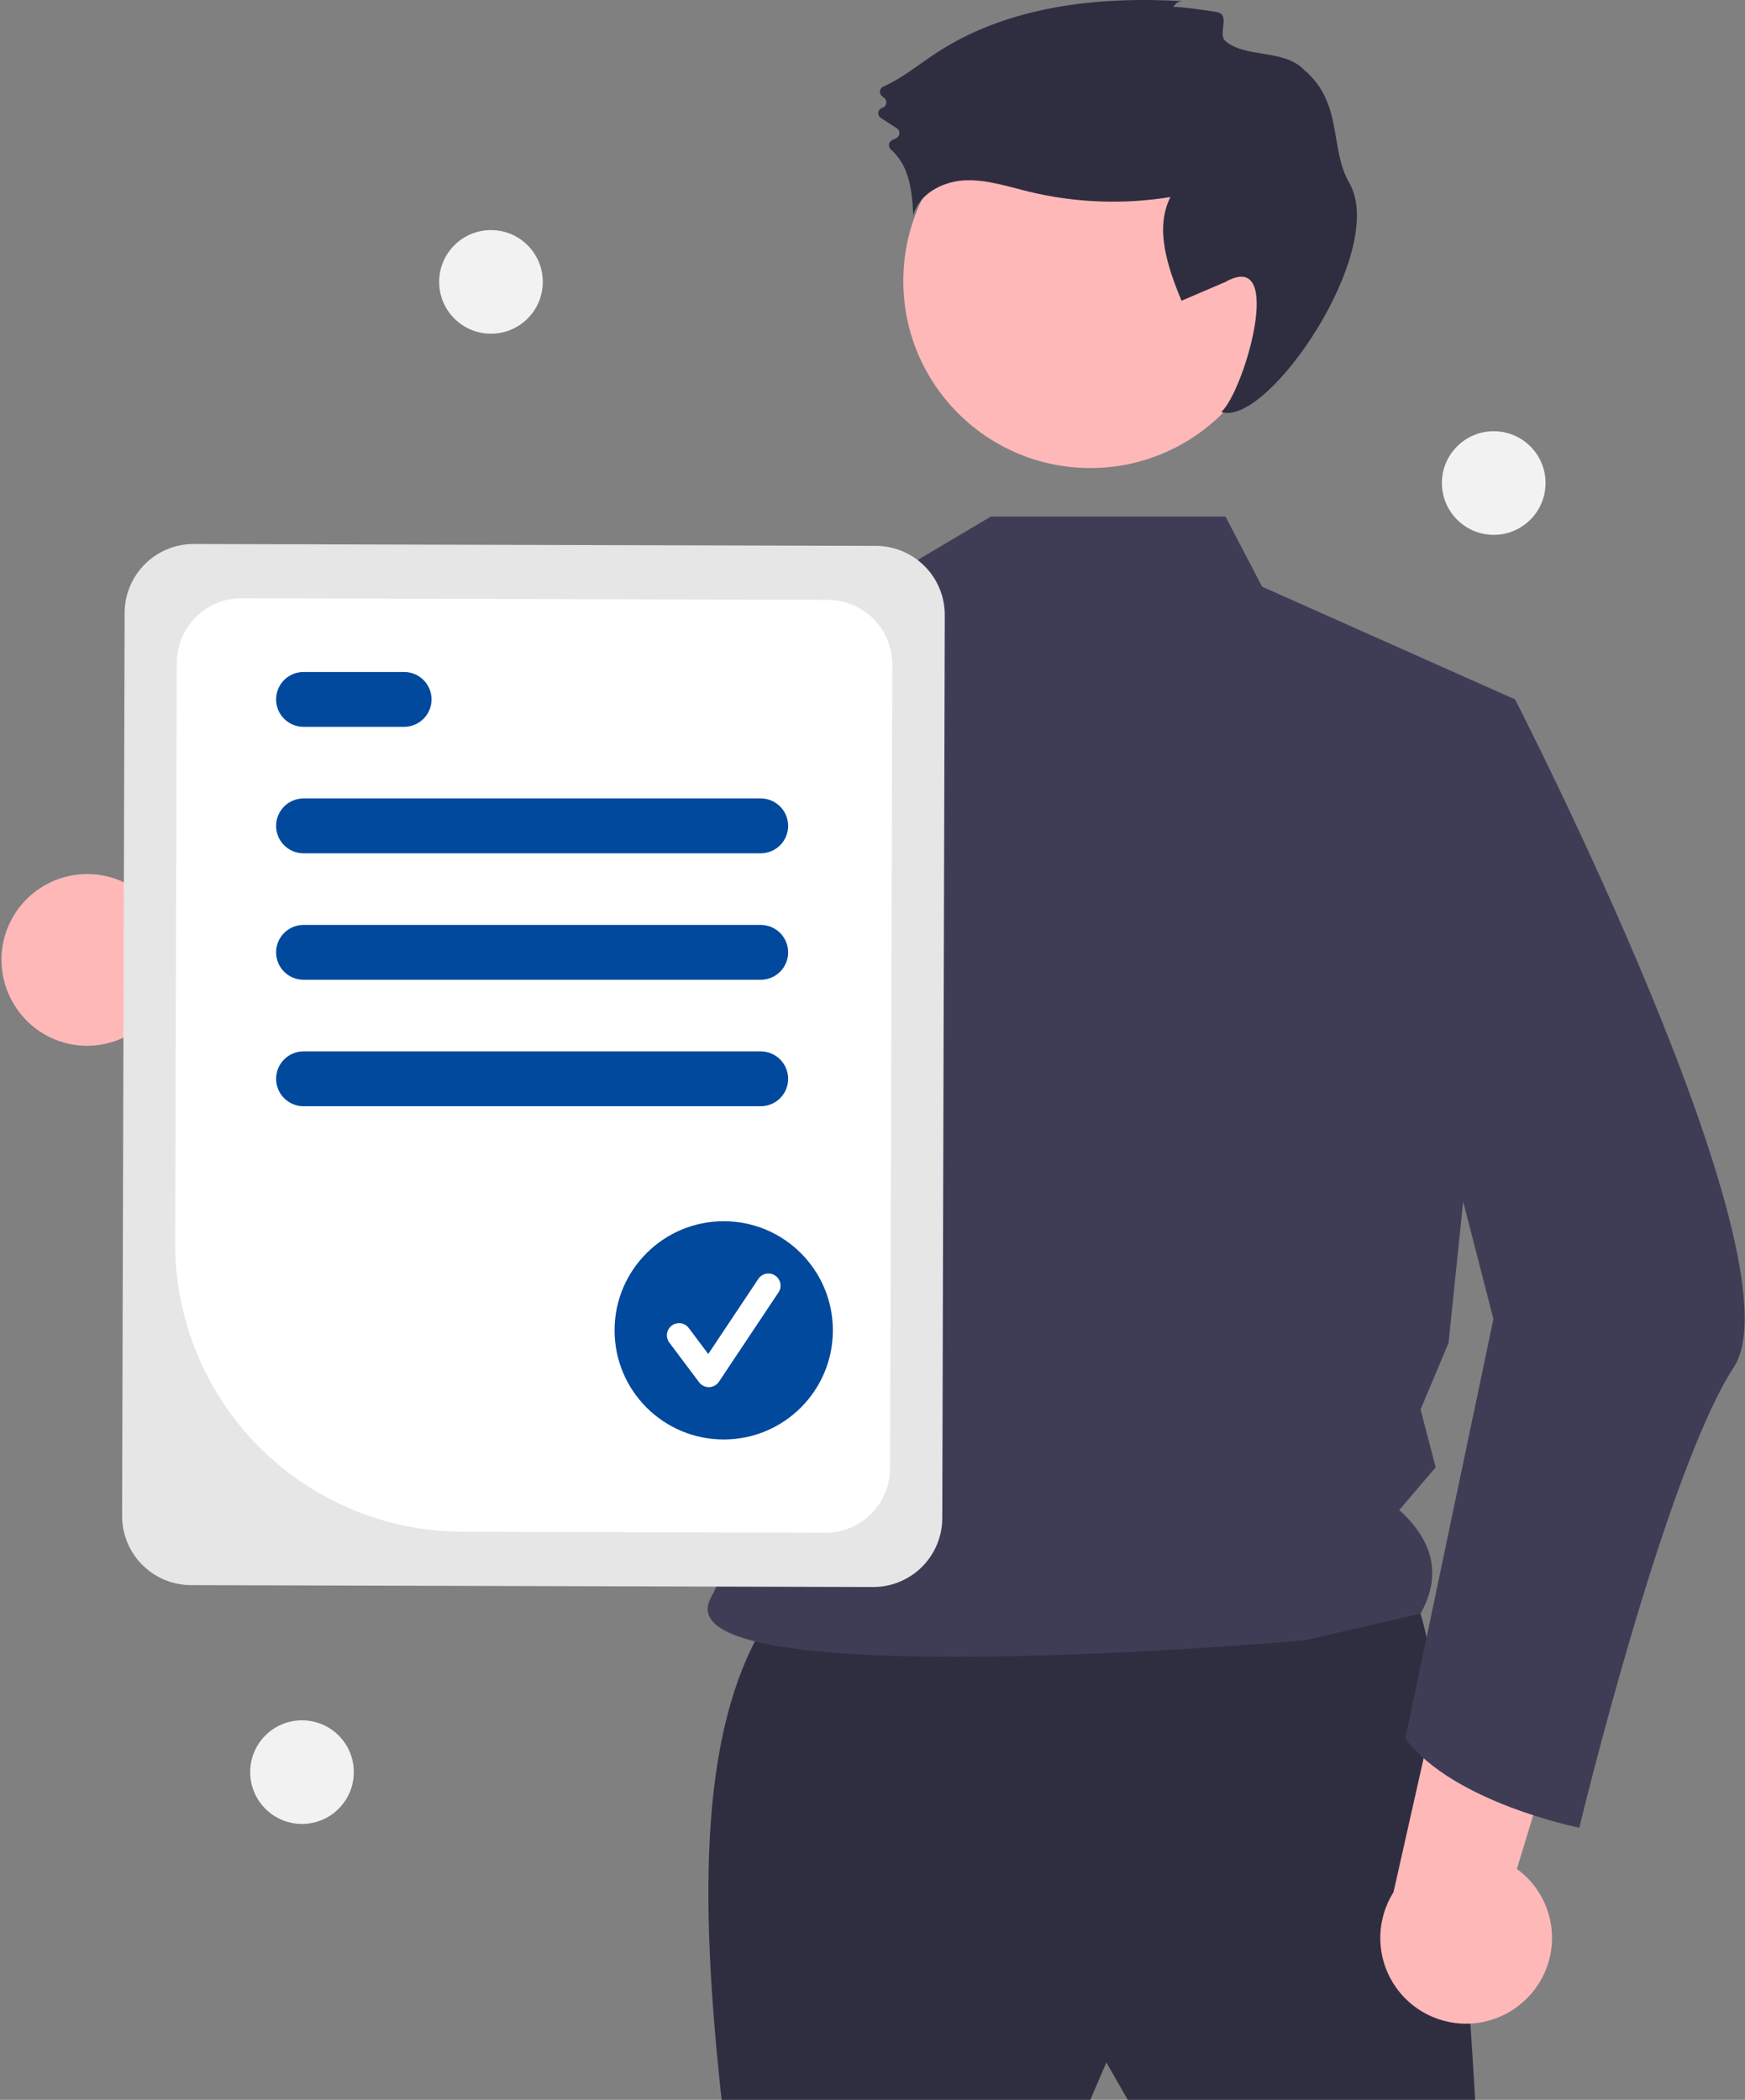
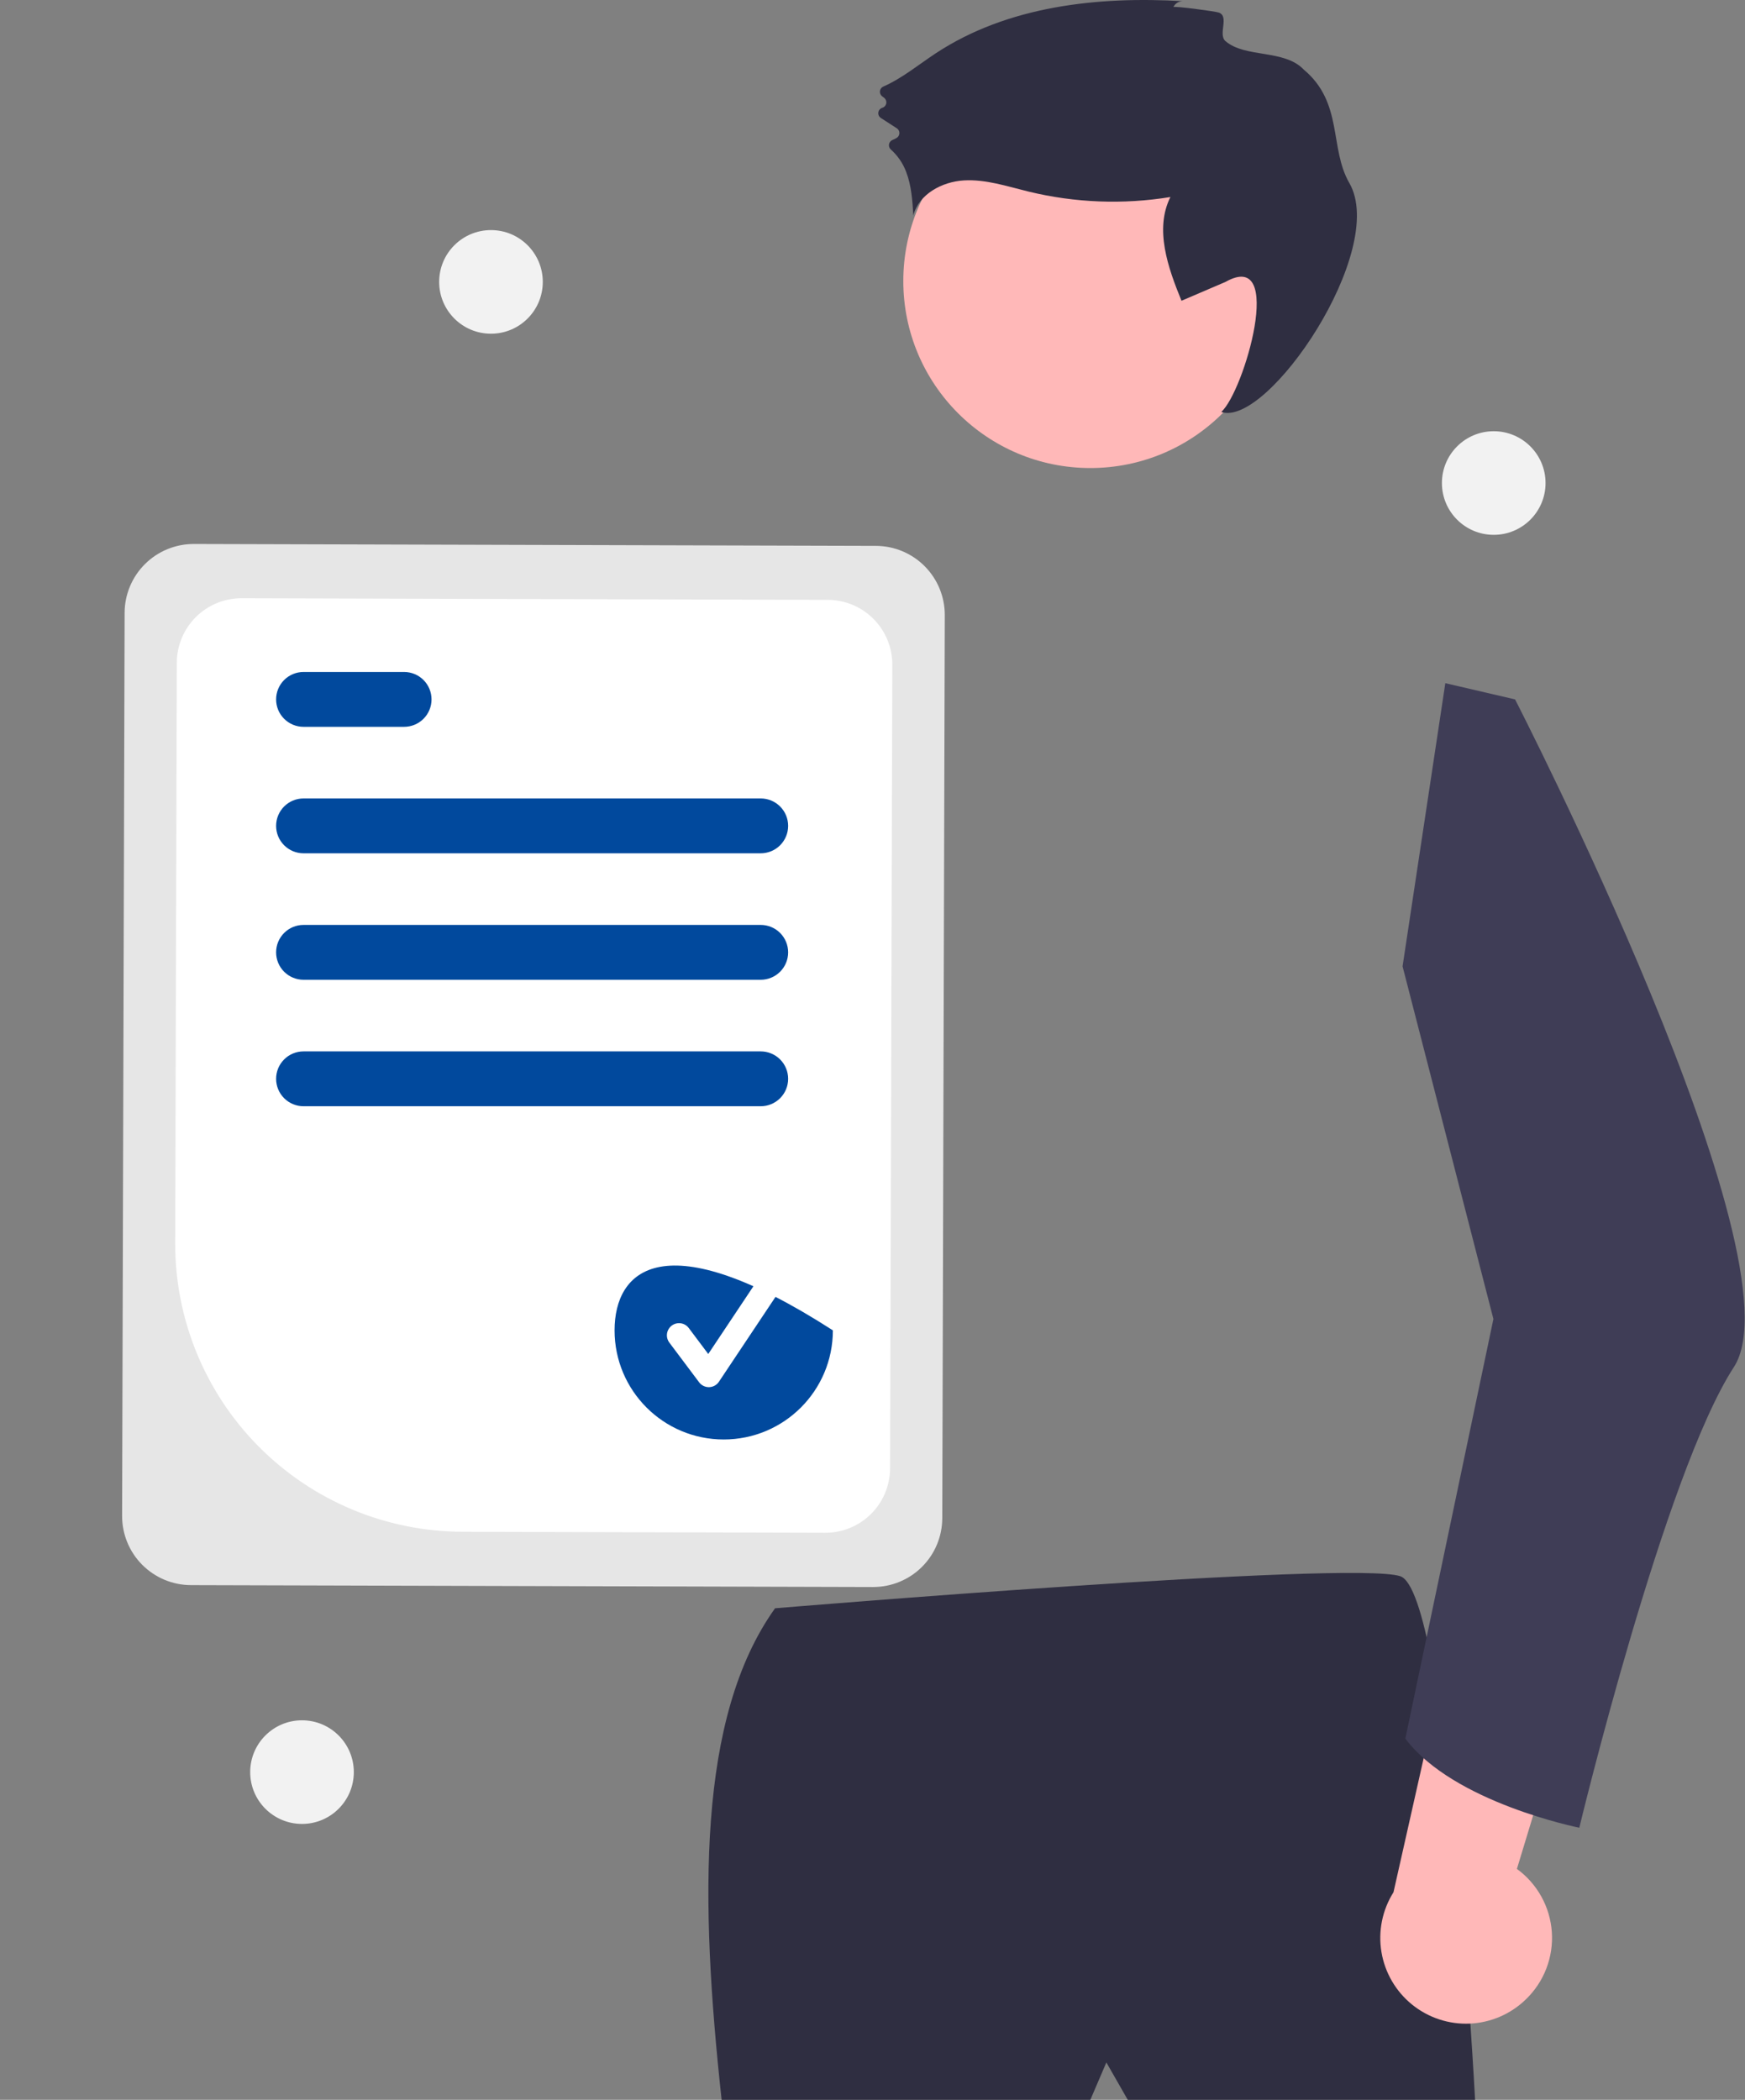
<svg xmlns="http://www.w3.org/2000/svg" width="914" height="1100" viewBox="0 0 914 1100" fill="none">
  <rect x="0" y="0" width="914" height="1100" fill="#808080" stroke="none" />
  <g clip-path="url(#clip0_2002_1230)">
-     <path d="M7.299 526.114C10.654 531.717 15.197 536.516 20.607 540.174C26.017 543.831 32.164 546.258 38.614 547.283C45.063 548.307 51.659 547.906 57.937 546.106C64.214 544.306 70.021 541.152 74.947 536.865L212.65 615.843L207.518 533.511L77.54 471.135C69.79 463.336 59.448 458.65 48.474 457.967C37.501 457.283 26.657 460.649 17.999 467.426C9.341 474.203 3.47 483.92 1.498 494.737C-0.474 505.553 1.59 516.718 7.299 526.114Z" fill="#FFB8B8" />
    <path d="M405.961 842.499C365.114 899.669 366.576 995.318 377.972 1100H571.099L579.496 1080.41L590.691 1100H772.623C772.623 1100 758.628 834.102 733.437 825.705C708.247 817.308 405.961 842.499 405.961 842.499Z" fill="#2F2E41" />
    <path d="M571.1 245.183C625.203 245.183 669.062 201.323 669.062 147.22C669.062 93.116 625.203 49.257 571.1 49.257C516.996 49.257 473.137 93.116 473.137 147.22C473.137 201.323 516.996 245.183 571.1 245.183Z" fill="#FFB8B8" />
-     <path d="M641.902 270.6L661.059 307.318L793.563 366.385L758.733 703.449L744.074 738.353L751.994 768.665L732.899 791.035C752.066 808.379 754.501 826.534 744.074 845.314L683.056 859.291C683.056 859.291 343.781 889.461 372.373 836.9C403.615 779.47 411.571 609.864 342.602 519.23C284.049 442.284 329.002 342.439 329.002 342.439L467.891 300.932L518.977 270.6L641.902 270.6Z" fill="#3F3D56" />
    <path d="M614.59 3.72C615.05 2.746 615.791 1.932 616.718 1.382C617.644 0.832 618.714 0.572 619.789 0.634C574.94 -2.048 527.7 3.179 490.179 27.894C481.089 33.882 472.519 41.023 462.627 45.367C462.16 45.577 461.756 45.904 461.452 46.316C461.149 46.728 460.958 47.212 460.897 47.72C460.836 48.229 460.907 48.744 461.104 49.216C461.301 49.689 461.617 50.102 462.021 50.416L463.107 51.268C463.536 51.605 463.864 52.052 464.057 52.562C464.249 53.071 464.298 53.624 464.198 54.159C464.098 54.695 463.853 55.193 463.489 55.599C463.126 56.005 462.659 56.303 462.138 56.462C461.595 56.628 461.11 56.945 460.741 57.377C460.372 57.809 460.135 58.337 460.056 58.899C459.977 59.462 460.061 60.035 460.297 60.551C460.534 61.067 460.912 61.505 461.389 61.814L469.715 67.195C470.135 67.461 470.48 67.828 470.721 68.263C470.961 68.698 471.089 69.186 471.091 69.682C471.094 70.179 470.972 70.668 470.736 71.106C470.501 71.543 470.159 71.914 469.742 72.185C469.037 72.62 468.297 72.996 467.528 73.307C467.051 73.487 466.627 73.787 466.298 74.177C465.97 74.568 465.747 75.037 465.653 75.539C465.558 76.041 465.594 76.558 465.758 77.042C465.921 77.526 466.207 77.959 466.587 78.3C470.192 81.51 472.957 85.553 474.642 90.076C477.417 97.292 477.916 105.15 478.384 112.867C481.252 101.733 493.403 95.179 504.882 94.513C516.36 93.847 527.554 97.634 538.724 100.356C563.054 106.269 588.323 107.241 613.035 103.215C604.643 120.055 611.722 140.142 618.845 157.557L641.903 147.674C673.569 129.799 651.511 205.414 639.673 215.794C663.845 224.174 727.113 131.161 706.76 95.879C696.172 77.526 703.688 53.855 682.873 36.448C672.671 25.709 652.303 30.482 641.903 21.556C637.809 18.044 644.048 8.645 638.423 6.597C636.554 5.916 614.899 3.034 614.59 3.72Z" fill="#2F2E41" />
    <path d="M448.655 310.415C430.679 390.221 384.574 576.556 337.799 615.525C334.833 618.326 331.276 620.426 327.39 621.671C162.974 661.725 110.292 559.554 110.292 559.554C110.292 559.554 154.353 538.082 155.471 496.112L244.328 523.682L321.787 349.368L333.185 338.736L333.249 338.672L448.655 310.415Z" fill="#3F3D56" />
    <path d="M799.217 1047.38C803.925 1042.85 807.584 1037.35 809.935 1031.26C812.286 1025.16 813.273 1018.63 812.825 1012.11C812.378 1005.6 810.508 999.261 807.346 993.547C804.185 987.833 799.809 982.881 794.526 979.041L840.618 827.137L761.534 850.598L729.888 991.253C724.026 1000.55 721.779 1011.68 723.573 1022.53C725.367 1033.38 731.078 1043.19 739.624 1050.11C748.17 1057.03 758.956 1060.57 769.94 1060.07C780.923 1059.56 791.34 1055.05 799.217 1047.38Z" fill="#FFB8B8" />
    <path d="M757.032 357.887L793.564 366.385C793.564 366.385 944.561 660.172 908.175 716.151C871.789 772.13 827.213 957.461 827.213 957.461C827.213 957.461 761.284 944.354 736.093 910.767L782.223 690.961L734.641 506.231L757.032 357.887Z" fill="#3F3D56" />
    <path d="M63.958 794.152L65.27 320.989C65.307 311.412 69.142 302.241 75.933 295.488C82.723 288.735 91.915 284.951 101.492 284.967L458.835 285.958C468.412 285.995 477.583 289.83 484.336 296.62C491.089 303.411 494.873 312.603 494.857 322.18L493.545 795.343C493.508 804.92 489.673 814.091 482.883 820.844C476.092 827.597 466.9 831.38 457.323 831.365L99.98 830.374C90.403 830.337 81.232 826.502 74.479 819.711C67.726 812.921 63.942 803.729 63.958 794.152Z" fill="#E6E6E6" />
    <path d="M91.765 651.313L92.608 347.12C92.643 338.151 96.234 329.562 102.594 323.238C108.953 316.913 117.562 313.37 126.531 313.385L433.638 314.236C442.607 314.271 451.196 317.862 457.521 324.222C463.846 330.581 467.389 339.19 467.375 348.159L466.208 769.21C466.172 778.179 462.581 786.768 456.221 793.093C449.861 799.417 441.252 802.961 432.283 802.946L242.037 802.418C202.086 802.263 163.827 786.266 135.656 757.938C107.484 729.61 91.699 691.264 91.765 651.313Z" fill="white" />
    <path d="M398.447 447.004H158.983C155.172 447.004 151.518 445.491 148.823 442.796C146.129 440.102 144.615 436.447 144.615 432.636C144.615 428.826 146.129 425.171 148.823 422.477C151.518 419.782 155.172 418.269 158.983 418.269H398.447C402.258 418.269 405.912 419.782 408.607 422.477C411.301 425.171 412.815 428.826 412.815 432.636C412.815 436.447 411.301 440.102 408.607 442.796C405.912 445.491 402.258 447.004 398.447 447.004Z" fill="#01499D" />
    <path d="M211.665 380.753H158.983C155.172 380.753 151.518 379.24 148.823 376.545C146.129 373.851 144.615 370.196 144.615 366.385C144.615 362.575 146.129 358.92 148.823 356.226C151.518 353.531 155.172 352.018 158.983 352.018H211.665C215.476 352.018 219.13 353.531 221.825 356.226C224.519 358.92 226.033 362.575 226.033 366.385C226.033 370.196 224.519 373.851 221.825 376.545C219.13 379.24 215.476 380.753 211.665 380.753Z" fill="#01499D" />
    <path d="M398.447 513.256H158.983C155.172 513.256 151.518 511.743 148.823 509.048C146.129 506.354 144.615 502.699 144.615 498.888C144.615 495.078 146.129 491.423 148.823 488.729C151.518 486.034 155.172 484.521 158.983 484.521H398.447C402.258 484.521 405.912 486.034 408.607 488.729C411.301 491.423 412.815 495.078 412.815 498.888C412.815 502.699 411.301 506.354 408.607 509.048C405.912 511.743 402.258 513.256 398.447 513.256Z" fill="#01499D" />
    <path d="M398.447 579.508H158.983C155.172 579.508 151.518 577.994 148.823 575.3C146.129 572.605 144.615 568.951 144.615 565.14C144.615 561.33 146.129 557.675 148.823 554.981C151.518 552.286 155.172 550.772 158.983 550.772H398.447C402.258 550.772 405.912 552.286 408.607 554.981C411.301 557.675 412.815 561.33 412.815 565.14C412.815 568.951 411.301 572.605 408.607 575.3C405.912 577.994 402.258 579.508 398.447 579.508Z" fill="#01499D" />
-     <path d="M379.072 754.079C410.646 754.079 436.242 728.483 436.242 696.909C436.242 665.335 410.646 639.739 379.072 639.739C347.498 639.739 321.902 665.335 321.902 696.909C321.902 728.483 347.498 754.079 379.072 754.079Z" fill="#01499D" />
+     <path d="M379.072 754.079C410.646 754.079 436.242 728.483 436.242 696.909C347.498 639.739 321.902 665.335 321.902 696.909C321.902 728.483 347.498 754.079 379.072 754.079Z" fill="#01499D" />
    <path d="M371.273 726.663C370.285 726.663 369.312 726.433 368.429 725.991C367.546 725.55 366.778 724.908 366.186 724.118L350.589 703.322C350.087 702.654 349.721 701.894 349.513 701.084C349.305 700.275 349.258 699.432 349.376 698.605C349.494 697.778 349.773 696.982 350.199 696.262C350.624 695.543 351.188 694.915 351.856 694.413C352.525 693.912 353.286 693.547 354.096 693.34C354.905 693.133 355.748 693.087 356.575 693.206C357.402 693.325 358.198 693.605 358.917 694.032C359.636 694.458 360.263 695.022 360.764 695.692L370.968 709.296L397.175 669.985C397.637 669.287 398.232 668.688 398.927 668.22C399.621 667.753 400.4 667.428 401.221 667.262C402.041 667.097 402.886 667.095 403.707 667.257C404.528 667.418 405.309 667.741 406.005 668.205C406.702 668.669 407.299 669.266 407.764 669.962C408.23 670.657 408.553 671.438 408.716 672.259C408.878 673.08 408.878 673.924 408.713 674.745C408.549 675.565 408.224 676.346 407.758 677.04L376.564 723.831C376 724.677 375.241 725.375 374.351 725.868C373.461 726.36 372.466 726.632 371.45 726.661C371.391 726.662 371.332 726.663 371.273 726.663Z" fill="white" />
    <path d="M257.165 174.814C272.153 174.814 284.304 162.663 284.304 147.674C284.304 132.686 272.153 120.535 257.165 120.535C242.176 120.535 230.025 132.686 230.025 147.674C230.025 162.663 242.176 174.814 257.165 174.814Z" fill="#F2F2F2" />
    <path d="M158.185 955.467C173.174 955.467 185.324 943.316 185.324 928.328C185.324 913.339 173.174 901.188 158.185 901.188C143.197 901.188 131.046 913.339 131.046 928.328C131.046 943.316 143.197 955.467 158.185 955.467Z" fill="#F2F2F2" />
    <path d="M782.389 280.178C797.378 280.178 809.529 268.027 809.529 253.039C809.529 238.05 797.378 225.899 782.389 225.899C767.401 225.899 755.25 238.05 755.25 253.039C755.25 268.027 767.401 280.178 782.389 280.178Z" fill="#F2F2F2" />
  </g>
  <defs>
    <clipPath id="clip0_2002_1230">
      <rect width="913.061" height="1100" fill="white" transform="translate(0.771)" />
    </clipPath>
  </defs>
</svg>